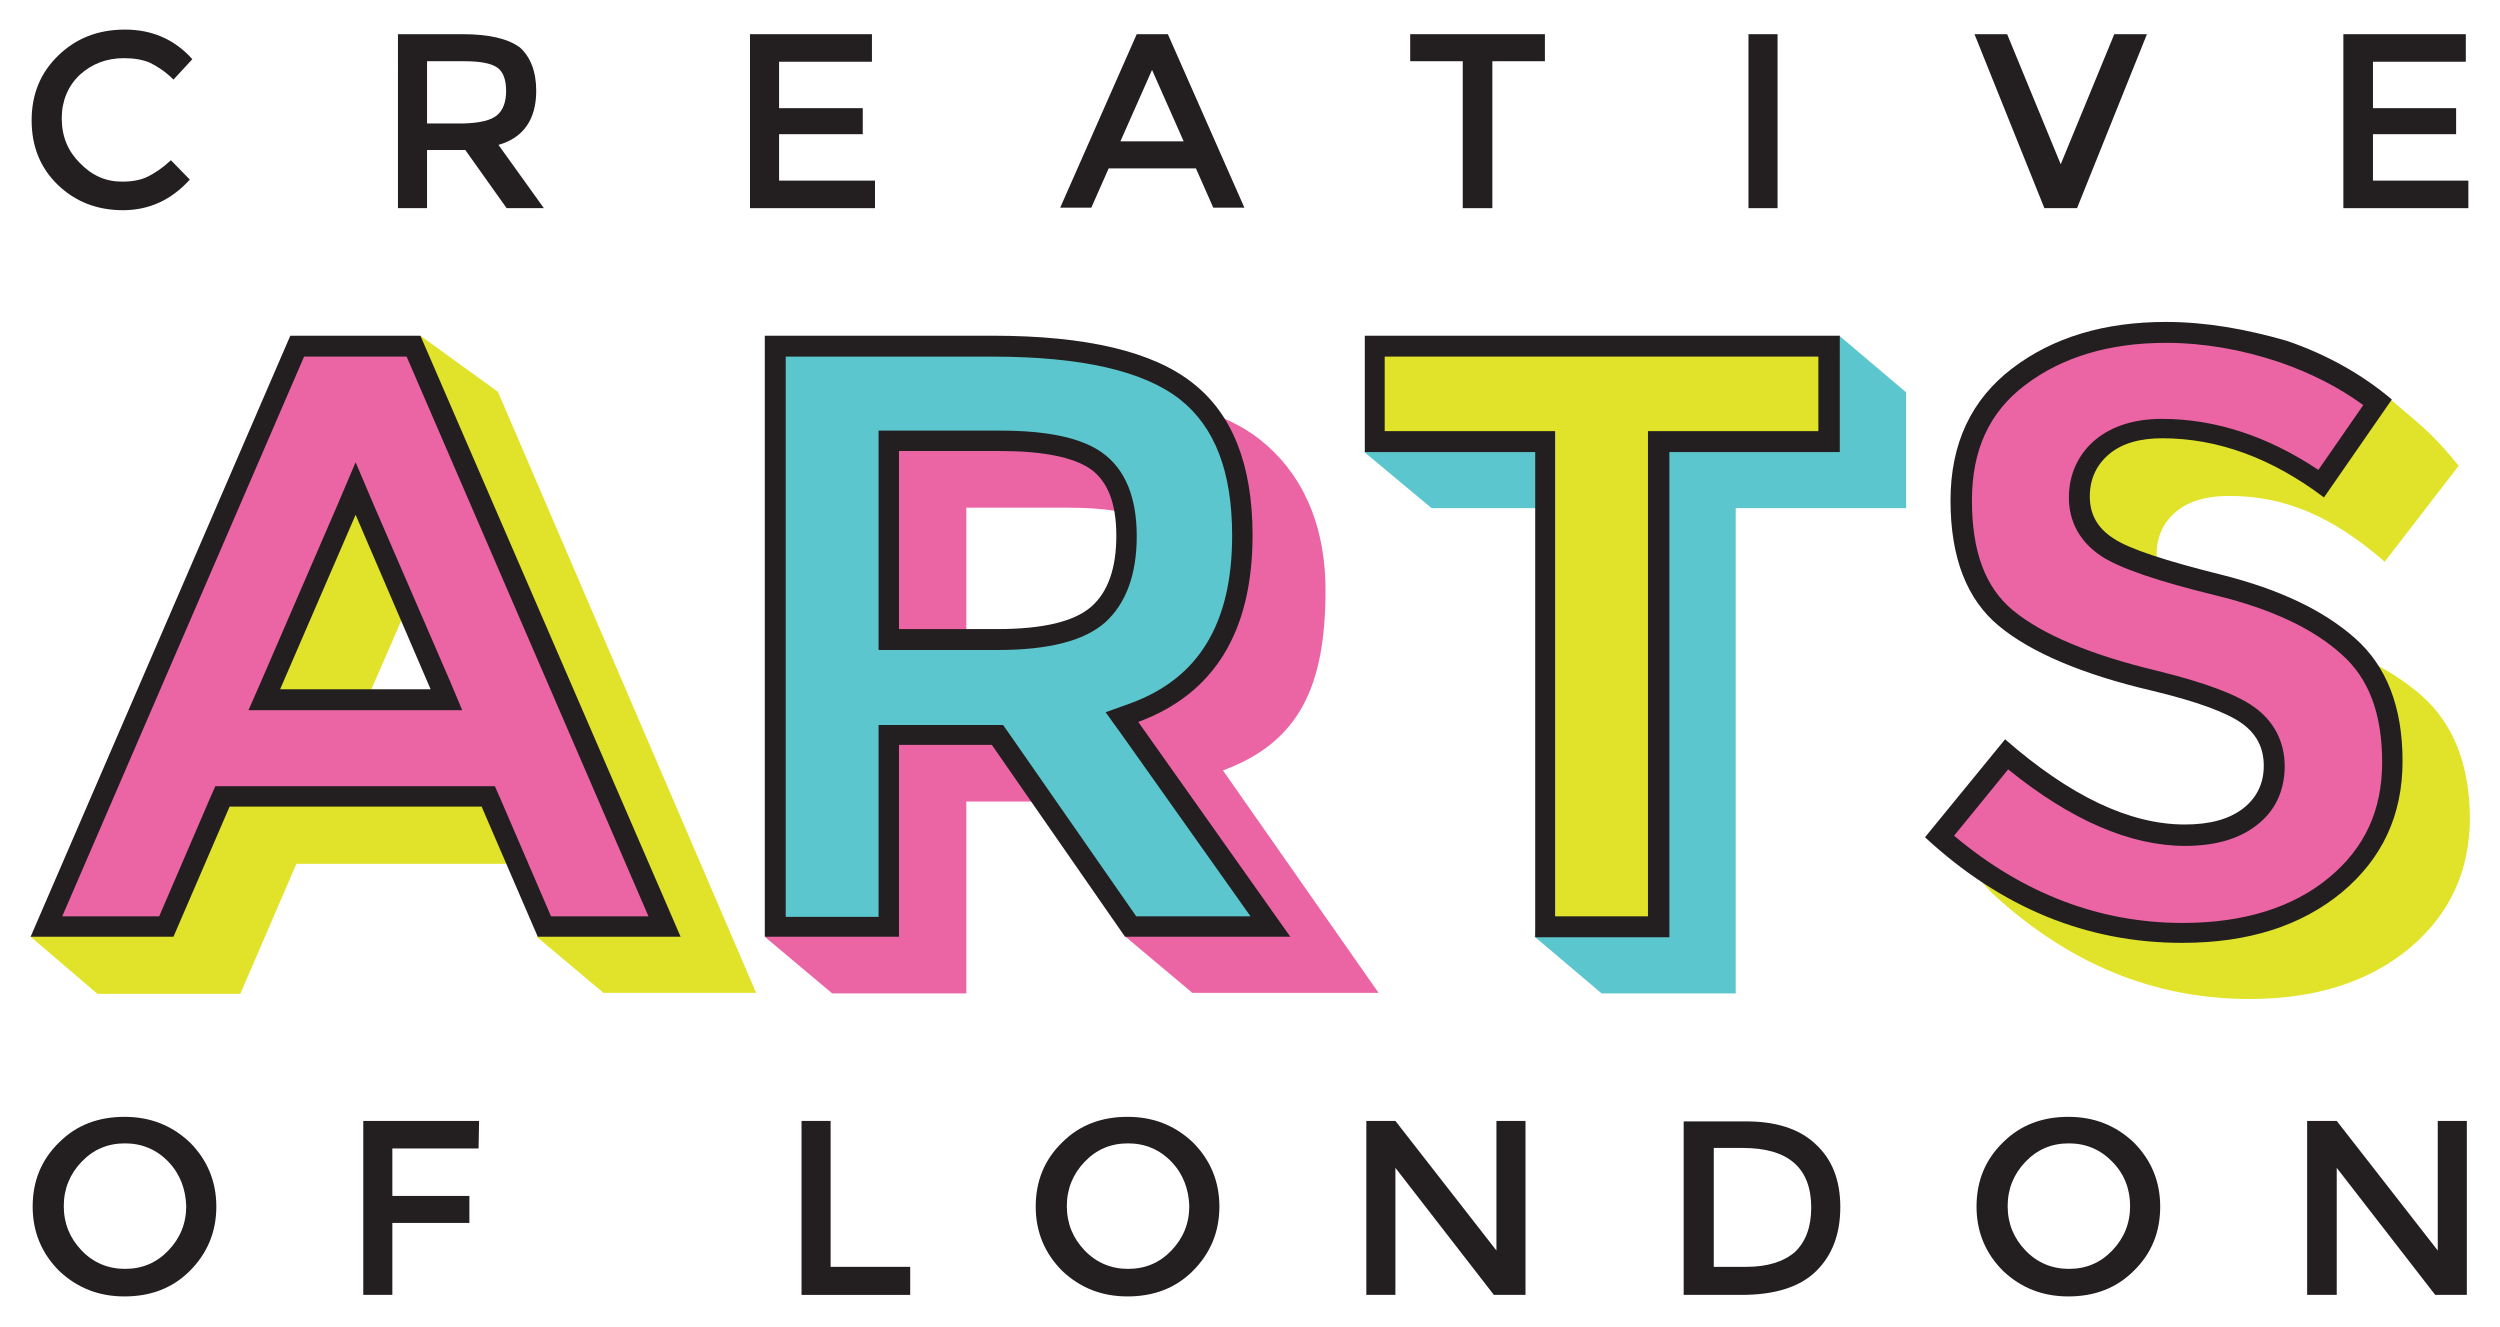
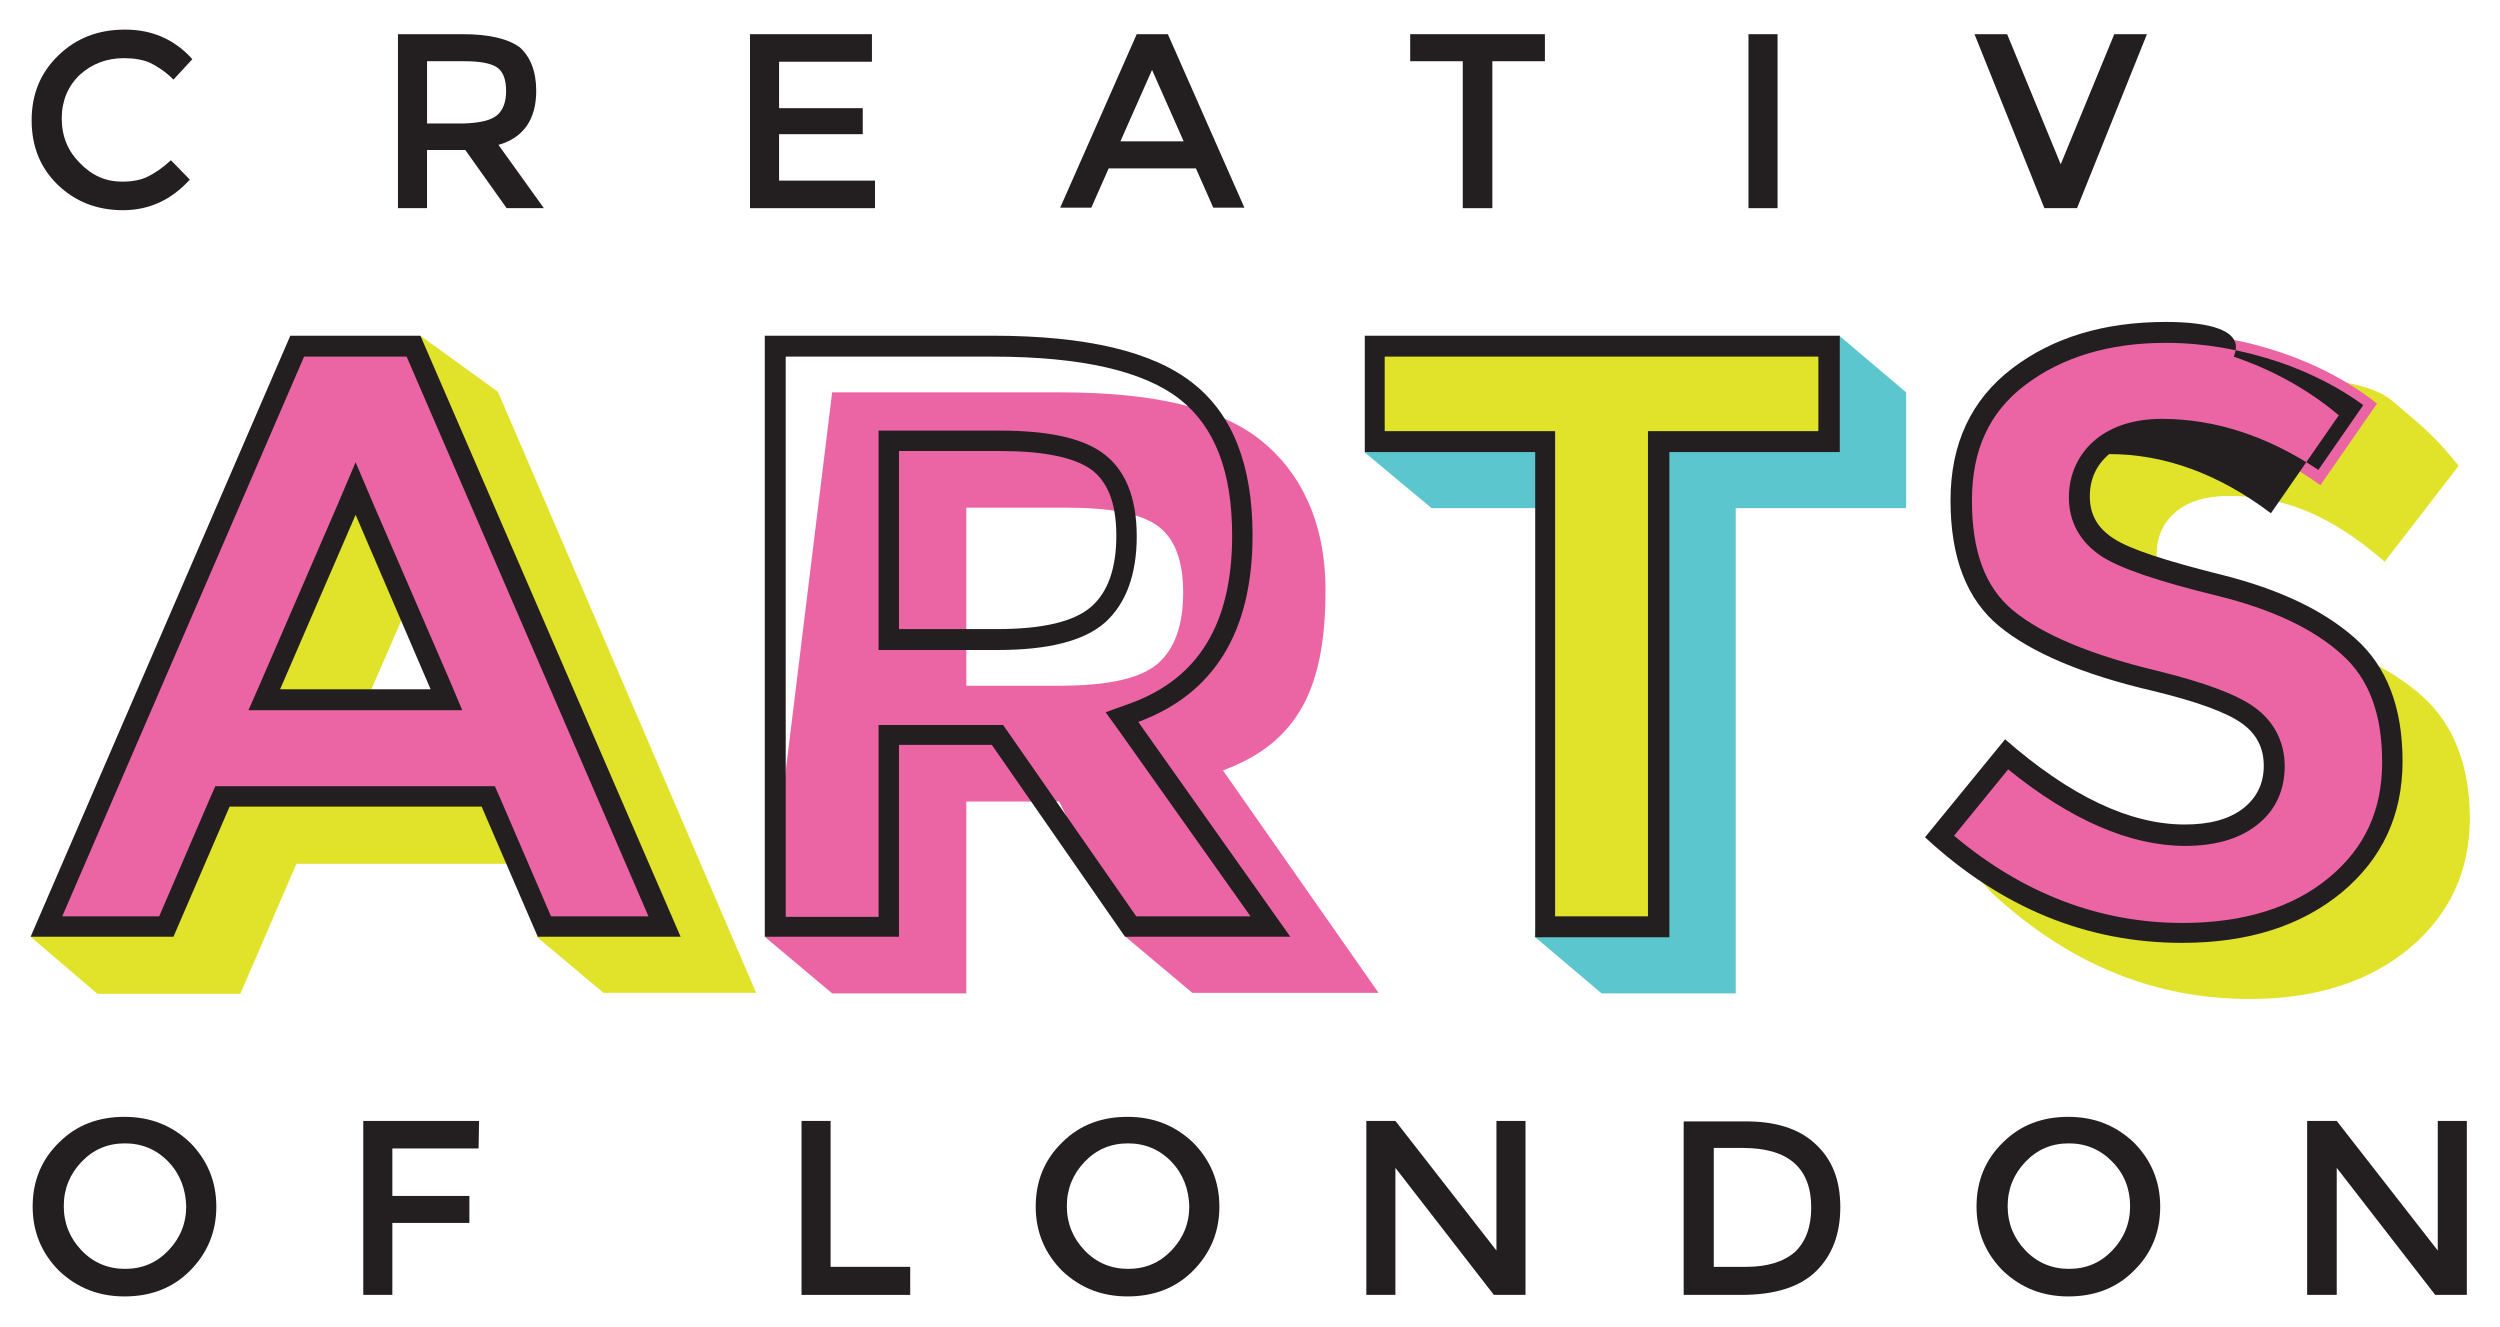
<svg xmlns="http://www.w3.org/2000/svg" version="1.1" id="Layer_1" x="0px" y="0px" viewBox="0 0 490 260" style="enable-background:new 0 0 490 260;" xml:space="preserve">
  <style type="text/css">
	.st0{fill:#E0E329;}
	.st1{fill:#EB65A5;}
	.st2{fill:#5BC6CD;}
	.st3{fill:#231F20;}
</style>
  <g>
    <path class="st0" d="M474.7,136.4c-6.2-5.5-14.9-9.6-26-12.4c-11.2-2.8-18.3-5.1-21.4-7.2c-3.1-2-4.6-4.7-4.6-8.2   c0-3.4,1.3-6.2,3.8-8.3c2.5-2.1,6-3.1,10.4-3.1c10.9,0,20.3,4,30.5,12.9l14.5-18.8c-4.7-5.8-6.6-7.3-13.1-12.8   c-6.4-5.3-23.2-4.5-31-4.5c-12,0-22.1,3-30.1,9.1c-8,6.1-12.1,14.7-12.1,25.9c0,11.2,4.5,4.2,10.9,9.4c6.3,5.2,26.8,5.1,33.2,19.3   c3.7,8.1,9.9,12.9,12.8,15c2.9,2.1,4.4,4.9,4.4,8.4c0,3.5-1.4,6.3-4.1,8.4c-2.8,2.1-6.5,3.1-11.4,3.1c-10.8,0-25.8-1.5-38.5-12.6   l-8.3,10.1l-7.8,1l3.7,4c14.9,13.8,31.7,20.7,50.4,20.7c12.9,0,23.3-3.3,31.3-9.9c7.9-6.6,11.9-15.1,11.9-25.7   C484,149.9,480.9,141.9,474.7,136.4" />
    <path class="st0" d="M118.4,194.7l-13.1-11l2.2-14.4H58.1l-11,25.5h-28L6,183.6L82.4,65.8l15.2,11l50.6,117.8H118.4z M82.9,111.9   L68,146.1h29.5L82.9,111.9z" />
    <path class="st1" d="M259.8,115.7c0,18.9-5.2,29.8-20.1,35.3l30.5,43.6h-36.5l-13.1-11l-13-26.5h-18.2v37.6h-26.3l-13.1-11   l13.1-106.8h44.7c18.3,0,31.4,3.1,39.2,9.3C254.7,92.3,259.8,102,259.8,115.7 M227,130c3.3-2.9,4.9-7.6,4.9-13.9   c0-6.3-1.7-10.7-5.1-13.1c-3.4-2.4-9.3-3.5-17.7-3.5h-19.7v34.9h19.2C217.6,134.3,223.7,132.9,227,130" />
    <polygon class="st2" points="340.2,99.6 340.2,194.7 313.9,194.7 300.8,183.6 313.9,99.6 280.6,99.6 267.4,88.6 360.5,65.8    373.6,76.9 373.6,99.6  " />
    <path class="st1" d="M106.6,181.6l-11-25.5H43.6l-11,25.5H9.1L58.2,67.8H81l49.1,113.8H106.6z M51.8,137.1h35.7L69.7,95.7   L51.8,137.1z" />
    <path class="st3" d="M79.7,69.9l47.4,109.7H108l-9.9-23l-1.1-2.5h-2.7H44.9h-2.7l-1.1,2.5l-9.9,23H12.2L59.6,69.9H79.7z    M48.7,139.2h6.2h29.5h6.2l-2.4-5.7L73.4,99.3l-3.7-8.7L66,99.3l-14.8,34.2L48.7,139.2z M82.4,65.8H56.9L6,183.6h28l11-25.5h49.4   l11,25.5h28L82.4,65.8z M54.9,135.1l14.8-34.2l14.7,34.2H54.9z" />
-     <path class="st2" d="M221.6,181.6L195.5,144h-21.3v37.6H152V67.8h42.6c17.8,0,30.5,3,37.9,8.8c7.3,5.7,10.9,15.2,10.9,28.2   c0,18.1-6.9,29.4-21.1,34.7l-2.5,0.9l29.1,41.1H221.6z M174.2,125.3h21.2c9.6,0,16-1.6,19.7-4.9c3.7-3.3,5.6-8.5,5.6-15.4   c0-7-2-12-5.9-14.7c-3.8-2.6-9.9-3.9-18.9-3.9h-21.8V125.3z" />
    <path class="st3" d="M194.6,69.9c17.3,0,29.6,2.8,36.7,8.4c6.8,5.4,10.2,14.1,10.2,26.7c0,17.1-6.5,27.9-19.8,32.8l-5,1.8l3.1,4.3   l25.3,35.7h-22.4l-24.9-35.8l-1.2-1.7h-2.1h-18.2h-4.1v4.1v33.5H154V69.9H194.6z M172.2,127.4h4.1h19.2c10.1,0,17-1.8,21.1-5.4   c4.1-3.7,6.2-9.4,6.2-16.9c0-7.7-2.3-13.2-6.8-16.4c-4.1-2.9-10.7-4.3-20-4.3h-19.7h-4.1v4.1v34.9V127.4z M194.6,65.8h-44.7v117.8   h26.3V146h18.2l26.1,37.6h32.4l-29.8-42.1c14.9-5.5,22.4-17.7,22.4-36.6c0-13.7-3.9-23.7-11.7-29.8C226,68.9,212.9,65.8,194.6,65.8    M176.2,123.3V88.4H196c8.4,0,14.3,1.2,17.7,3.5c3.4,2.4,5.1,6.7,5.1,13.1c0,6.3-1.6,11-4.9,13.9c-3.3,2.9-9.4,4.4-18.4,4.4H176.2z   " />
    <polygon class="st0" points="302.8,181.6 302.8,86.5 269.4,86.5 269.4,67.8 358.4,67.8 358.4,86.5 325.1,86.5 325.1,181.6  " />
    <path class="st3" d="M356.4,69.9v14.6h-29.3H323v4.1v91h-18.2v-91v-4.1h-4.1h-29.3V69.9H356.4z M360.5,65.8h-93v22.8h33.4v95.1   h26.3V88.6h33.4V65.8z" />
    <path class="st1" d="M427.7,183c-17.5,0-33.5-6.4-47.6-18.9l13.1-16.1c12.4,10.5,24.2,15.8,35,15.8c5.3,0,9.5-1.2,12.6-3.5   c3.3-2.5,4.9-5.9,4.9-10c0-4.2-1.8-7.6-5.2-10.1c-3.2-2.2-9.1-4.4-18-6.6c-13.4-3.2-23.2-7.3-29.3-12.3c-5.8-4.8-8.8-12.5-8.8-23   c0-10.6,3.7-18.5,11.2-24.3c7.6-5.8,17.3-8.7,28.9-8.7c7.6,0,15.3,1.3,22.9,3.9c7,2.4,13.2,5.7,18.5,9.9l-11.1,16   c-10-7.2-20.5-10.8-31.2-10.8c-4.8,0-8.8,1.2-11.7,3.6c-3,2.5-4.5,5.8-4.5,9.8c0,4.1,1.9,7.5,5.6,9.9c3.3,2.2,10.5,4.6,22,7.4   c10.8,2.7,19.3,6.7,25.2,11.9c5.7,5.1,8.6,12.7,8.6,22.6c0,10-3.6,17.9-11.2,24.1C450.2,179.8,440.1,183,427.7,183" />
-     <path class="st3" d="M424.5,67.2c7.4,0,14.9,1.3,22.3,3.8c6.1,2.1,11.6,4.9,16.4,8.4l-8.8,12.7c-9.9-6.6-20.2-10-30.7-10   c-5.3,0-9.7,1.4-12.9,4c-3.4,2.8-5.3,6.8-5.3,11.4c0,4.8,2.2,8.8,6.5,11.6c3.6,2.3,10.8,4.8,22.7,7.7c10.5,2.6,18.7,6.4,24.3,11.5   c5.3,4.7,7.9,11.6,7.9,21.1c0,9.4-3.4,16.8-10.4,22.6c-7.1,5.9-16.8,8.9-28.7,8.9c-16.3,0-31.4-5.8-44.8-17.1l10.6-13   c12.2,9.9,23.9,15,34.7,15c5.7,0,10.4-1.3,13.8-3.9c3.8-2.8,5.7-6.9,5.7-11.7c0-4.8-2.1-8.9-6.1-11.7c-3.4-2.4-9.5-4.7-18.8-7   c-13-3.1-22.6-7.1-28.4-11.9c-5.4-4.5-8-11.5-8-21.5c0-9.9,3.4-17.3,10.4-22.6C404.1,70,413.4,67.2,424.5,67.2 M424.5,63.1   c-12,0-22.1,3-30.1,9.1c-8,6.1-12.1,14.7-12.1,25.9c0,11.2,3.2,19.4,9.5,24.6c6.3,5.2,16.4,9.5,30.1,12.7   c8.7,2.1,14.4,4.2,17.4,6.3s4.4,4.9,4.4,8.4c0,3.5-1.4,6.3-4.1,8.4c-2.8,2.1-6.5,3.1-11.4,3.1c-10.8,0-22.5-5.6-35.2-16.7   l-15.7,19.2c14.9,13.8,31.7,20.7,50.4,20.7c12.9,0,23.3-3.3,31.3-9.9c7.9-6.6,11.9-15.1,11.9-25.7c0-10.6-3.1-18.6-9.3-24.1   c-6.2-5.5-14.9-9.6-26-12.4c-11.2-2.8-18.3-5.1-21.4-7.2c-3.1-2-4.6-4.7-4.6-8.2c0-3.4,1.3-6.2,3.8-8.3c2.5-2.1,6-3.1,10.4-3.1   c10.9,0,21.5,3.9,31.7,11.6l13.3-19.2c-5.8-4.9-12.7-8.8-20.6-11.5C440.2,64.5,432.4,63.1,424.5,63.1" />
+     <path class="st3" d="M424.5,67.2c7.4,0,14.9,1.3,22.3,3.8c6.1,2.1,11.6,4.9,16.4,8.4l-8.8,12.7c-9.9-6.6-20.2-10-30.7-10   c-5.3,0-9.7,1.4-12.9,4c-3.4,2.8-5.3,6.8-5.3,11.4c0,4.8,2.2,8.8,6.5,11.6c3.6,2.3,10.8,4.8,22.7,7.7c10.5,2.6,18.7,6.4,24.3,11.5   c5.3,4.7,7.9,11.6,7.9,21.1c0,9.4-3.4,16.8-10.4,22.6c-7.1,5.9-16.8,8.9-28.7,8.9c-16.3,0-31.4-5.8-44.8-17.1l10.6-13   c12.2,9.9,23.9,15,34.7,15c5.7,0,10.4-1.3,13.8-3.9c3.8-2.8,5.7-6.9,5.7-11.7c0-4.8-2.1-8.9-6.1-11.7c-3.4-2.4-9.5-4.7-18.8-7   c-13-3.1-22.6-7.1-28.4-11.9c-5.4-4.5-8-11.5-8-21.5c0-9.9,3.4-17.3,10.4-22.6C404.1,70,413.4,67.2,424.5,67.2 M424.5,63.1   c-12,0-22.1,3-30.1,9.1c-8,6.1-12.1,14.7-12.1,25.9c0,11.2,3.2,19.4,9.5,24.6c6.3,5.2,16.4,9.5,30.1,12.7   c8.7,2.1,14.4,4.2,17.4,6.3s4.4,4.9,4.4,8.4c0,3.5-1.4,6.3-4.1,8.4c-2.8,2.1-6.5,3.1-11.4,3.1c-10.8,0-22.5-5.6-35.2-16.7   l-15.7,19.2c14.9,13.8,31.7,20.7,50.4,20.7c12.9,0,23.3-3.3,31.3-9.9c7.9-6.6,11.9-15.1,11.9-25.7c0-10.6-3.1-18.6-9.3-24.1   c-6.2-5.5-14.9-9.6-26-12.4c-11.2-2.8-18.3-5.1-21.4-7.2c-3.1-2-4.6-4.7-4.6-8.2c0-3.4,1.3-6.2,3.8-8.3c10.9,0,21.5,3.9,31.7,11.6l13.3-19.2c-5.8-4.9-12.7-8.8-20.6-11.5C440.2,64.5,432.4,63.1,424.5,63.1" />
    <path class="st3" d="M23.9,35.6c2,0,3.7-0.3,5.1-1c1.4-0.7,2.9-1.7,4.5-3.2l3.7,3.8c-3.6,4-8,6-13.1,6c-5.1,0-9.4-1.7-12.8-5   c-3.4-3.3-5.1-7.5-5.1-12.6c0-5.1,1.7-9.3,5.2-12.7c3.5-3.4,7.8-5.1,13.1-5.1c5.3,0,9.7,1.9,13.2,5.8l-3.7,4   c-1.6-1.6-3.2-2.6-4.6-3.3c-1.4-0.6-3.1-0.9-5.1-0.9c-3.4,0-6.3,1.1-8.7,3.3c-2.3,2.2-3.5,5.1-3.5,8.5c0,3.5,1.2,6.4,3.5,8.7   C18,34.4,20.7,35.6,23.9,35.6" />
    <path class="st3" d="M105.1,17.8c0,5.6-2.5,9.2-7.4,10.6l8.9,12.4h-7.3l-8.1-11.4h-7.5v11.4h-5.7V6.7h12.7c5.2,0,8.9,0.9,11.2,2.6   C103.9,11.1,105.1,13.9,105.1,17.8 M97.4,22.6c1.2-1,1.8-2.6,1.8-4.8c0-2.2-0.6-3.8-1.8-4.6c-1.2-0.8-3.3-1.2-6.4-1.2h-7.3v12.2   h7.2C94,24.1,96.2,23.6,97.4,22.6" />
    <polygon class="st3" points="170.9,6.7 170.9,12.1 152.7,12.1 152.7,21.2 169.1,21.2 169.1,26.3 152.7,26.3 152.7,35.4 171.5,35.4    171.5,40.8 147,40.8 147,6.7  " />
    <path class="st3" d="M217.3,33l-3.4,7.7h-6.1l15-34h6.1l15,34h-6.1l-3.4-7.7H217.3z M232,27.7l-6.2-14l-6.2,14H232z" />
    <polygon class="st3" points="292.5,12 292.5,40.8 286.7,40.8 286.7,12 276.4,12 276.4,6.7 302.8,6.7 302.8,12  " />
    <rect x="342.7" y="6.7" class="st3" width="5.7" height="34.1" />
    <polygon class="st3" points="407.1,40.8 400.7,40.8 387,6.7 393.4,6.7 403.9,32.2 414.4,6.7 420.8,6.7  " />
-     <polygon class="st3" points="483.3,6.7 483.3,12.1 465.1,12.1 465.1,21.2 481.4,21.2 481.4,26.3 465.1,26.3 465.1,35.4 483.8,35.4    483.8,40.8 459.3,40.8 459.3,6.7  " />
    <path class="st3" d="M37.2,249.1c-3.4,3.4-7.7,5-12.8,5s-9.3-1.7-12.8-5c-3.4-3.4-5.2-7.6-5.2-12.6s1.7-9.2,5.2-12.6   c3.4-3.4,7.7-5,12.8-5s9.3,1.7,12.8,5c3.4,3.4,5.2,7.6,5.2,12.6S40.6,245.7,37.2,249.1 M33,227.7c-2.3-2.4-5.2-3.6-8.5-3.6   c-3.4,0-6.2,1.2-8.5,3.6c-2.3,2.4-3.5,5.3-3.5,8.7c0,3.4,1.2,6.3,3.5,8.7c2.3,2.4,5.2,3.6,8.5,3.6c3.4,0,6.2-1.2,8.5-3.6   c2.3-2.4,3.5-5.3,3.5-8.7C36.4,233.1,35.3,230.1,33,227.7" />
    <polygon class="st3" points="76.9,225.1 76.9,234.4 92,234.4 92,239.7 76.9,239.7 76.9,253.8 71.2,253.8 71.2,219.7 93.9,219.7    93.8,225.1  " />
    <polygon class="st3" points="157.1,253.8 157.1,219.7 162.8,219.7 162.8,248.3 178.4,248.3 178.4,253.8  " />
    <path class="st3" d="M233.8,249.1c-3.4,3.4-7.7,5-12.8,5c-5.1,0-9.3-1.7-12.8-5c-3.4-3.4-5.2-7.6-5.2-12.6s1.7-9.2,5.2-12.6   c3.4-3.4,7.7-5,12.8-5c5.1,0,9.3,1.7,12.8,5c3.4,3.4,5.2,7.6,5.2,12.6S237.2,245.7,233.8,249.1 M229.6,227.7   c-2.3-2.4-5.2-3.6-8.5-3.6c-3.4,0-6.2,1.2-8.5,3.6c-2.3,2.4-3.5,5.3-3.5,8.7c0,3.4,1.2,6.3,3.5,8.7c2.3,2.4,5.2,3.6,8.5,3.6   c3.4,0,6.2-1.2,8.5-3.6c2.3-2.4,3.5-5.3,3.5-8.7C233,233.1,231.9,230.1,229.6,227.7" />
    <polygon class="st3" points="293.3,219.7 299,219.7 299,253.8 292.8,253.8 273.5,228.9 273.5,253.8 267.8,253.8 267.8,219.7    273.5,219.7 293.3,245.1  " />
    <path class="st3" d="M355.8,224.2c3.3,3,4.9,7.1,4.9,12.4c0,5.3-1.6,9.5-4.8,12.6c-3.2,3.1-8.1,4.6-14.6,4.6h-11.3v-34h11.7   C347.9,219.7,352.6,221.2,355.8,224.2 M355,236.7c0-7.8-4.5-11.7-13.4-11.7h-5.7v23.3h6.4c4.1,0,7.3-1,9.5-2.9   C353.9,243.4,355,240.5,355,236.7" />
    <path class="st3" d="M418.2,249.1c-3.4,3.4-7.7,5-12.8,5c-5.1,0-9.3-1.7-12.8-5c-3.4-3.4-5.2-7.6-5.2-12.6s1.7-9.2,5.2-12.6   c3.4-3.4,7.7-5,12.8-5c5.1,0,9.3,1.7,12.8,5c3.4,3.4,5.2,7.6,5.2,12.6S421.7,245.7,418.2,249.1 M414,227.7   c-2.3-2.4-5.2-3.6-8.5-3.6c-3.4,0-6.2,1.2-8.5,3.6c-2.3,2.4-3.5,5.3-3.5,8.7c0,3.4,1.2,6.3,3.5,8.7c2.3,2.4,5.2,3.6,8.5,3.6   c3.4,0,6.2-1.2,8.5-3.6c2.3-2.4,3.5-5.3,3.5-8.7C417.5,233.1,416.4,230.1,414,227.7" />
    <polygon class="st3" points="477.8,219.7 483.5,219.7 483.5,253.8 477.3,253.8 458,228.9 458,253.8 452.2,253.8 452.2,219.7    458,219.7 477.8,245.1  " />
  </g>
</svg>